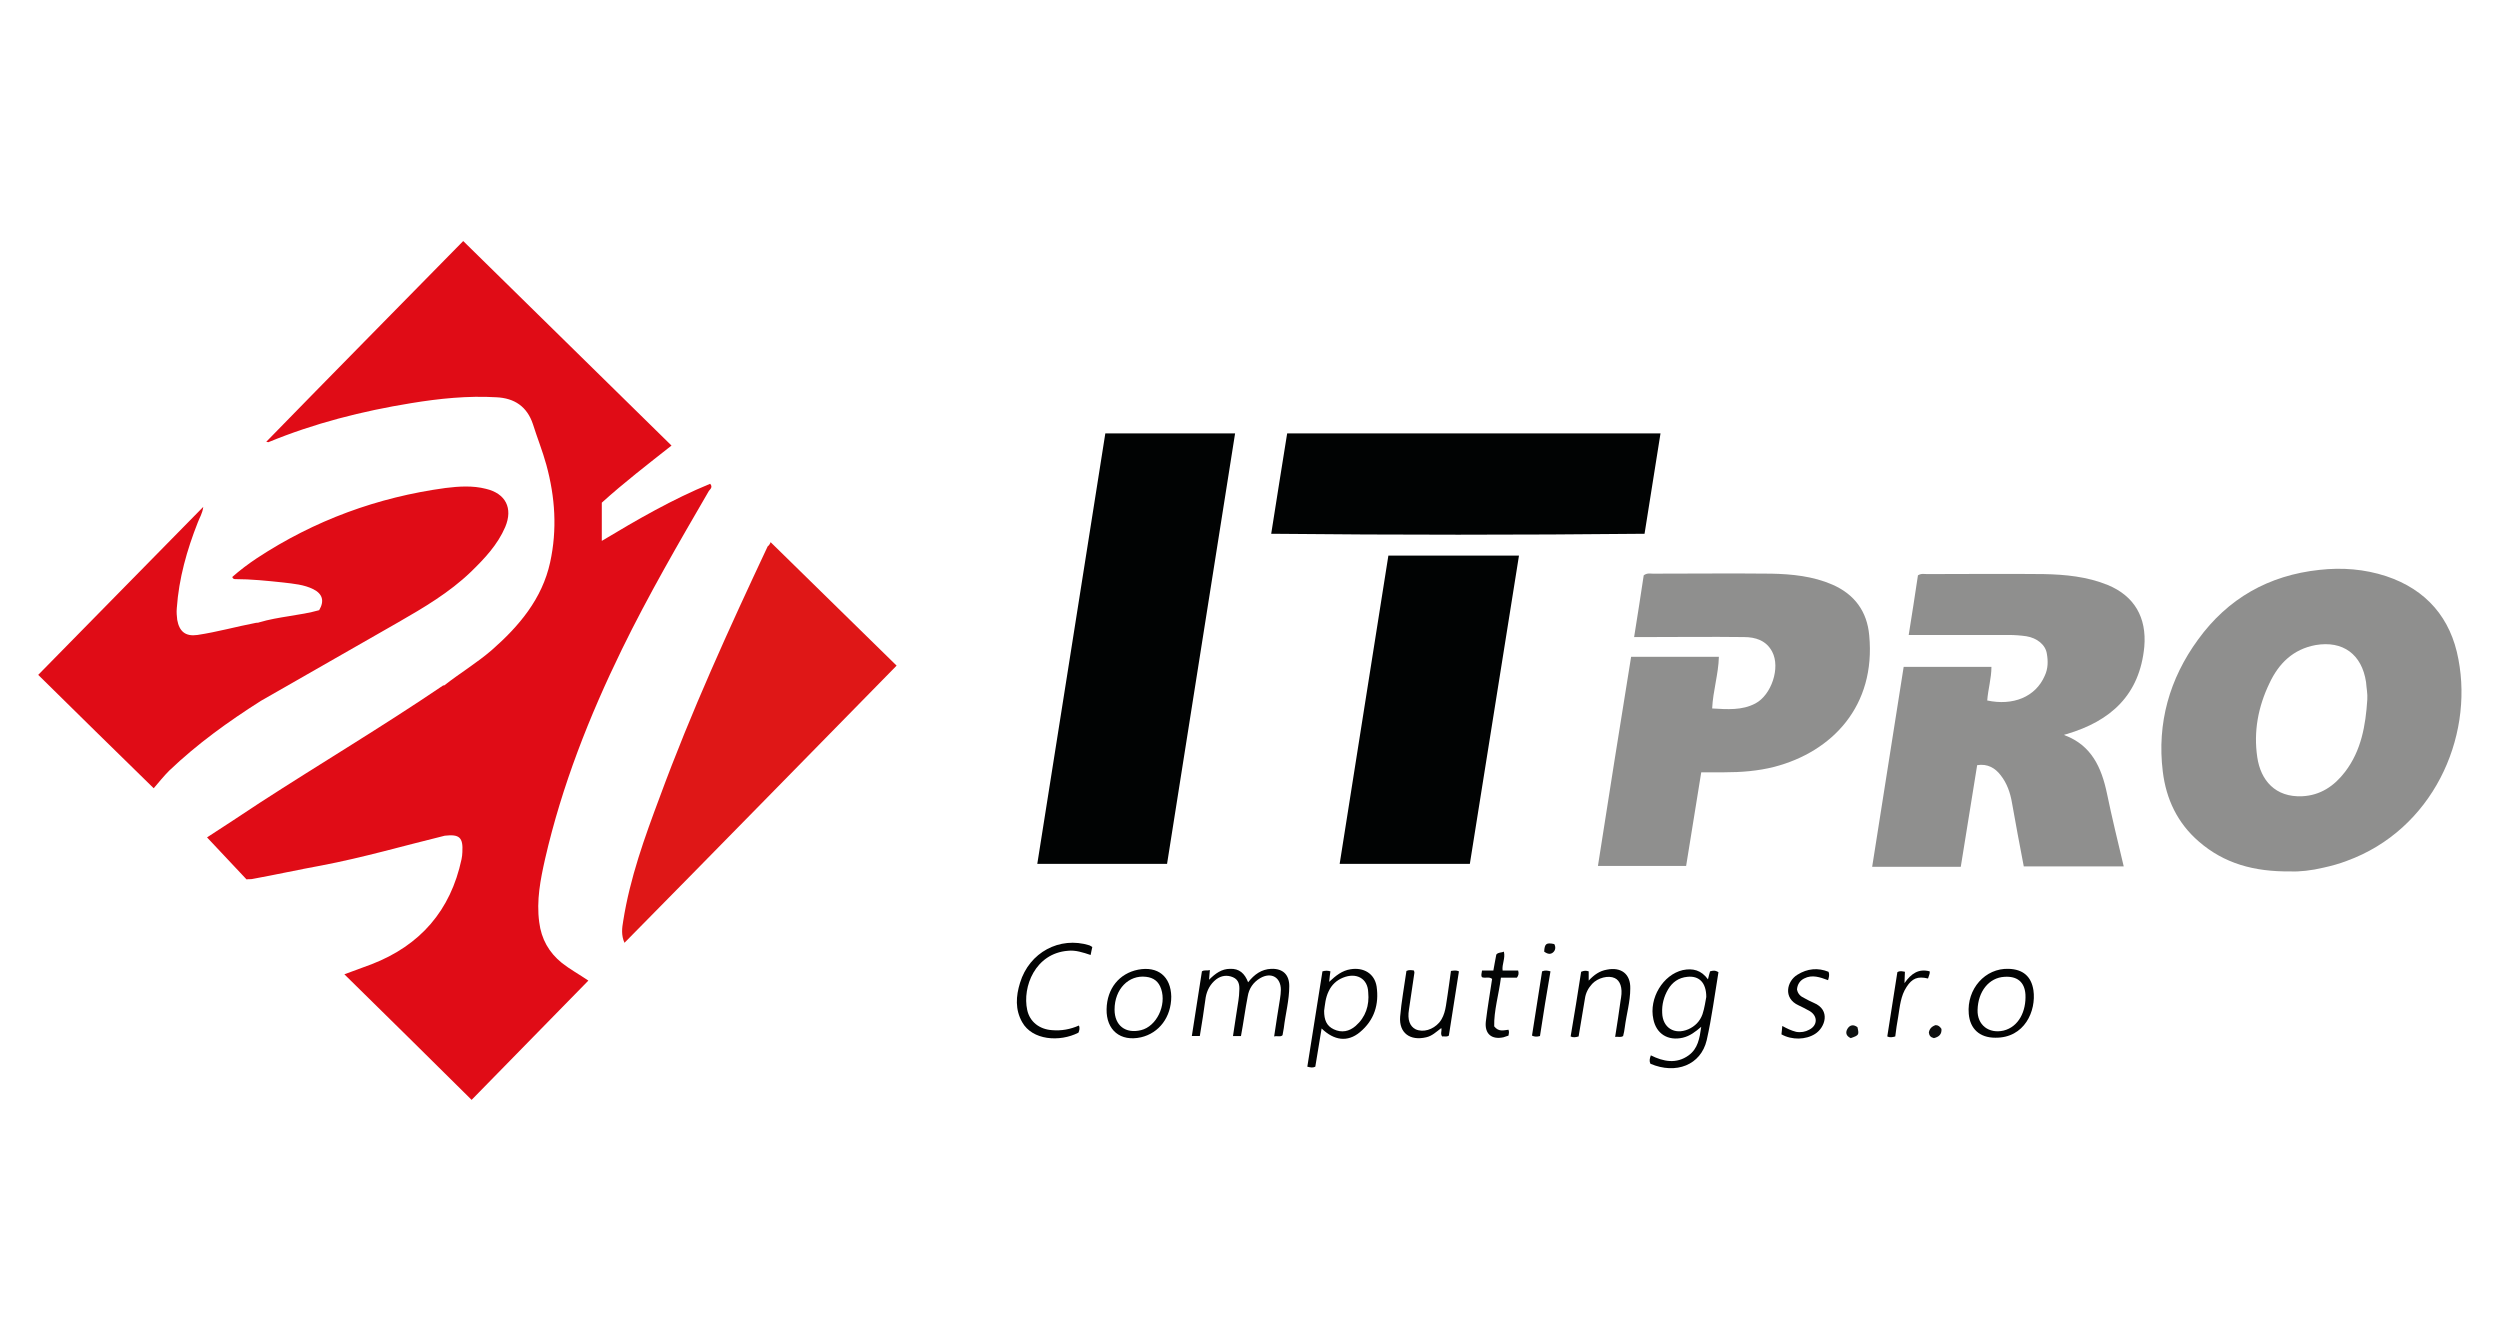
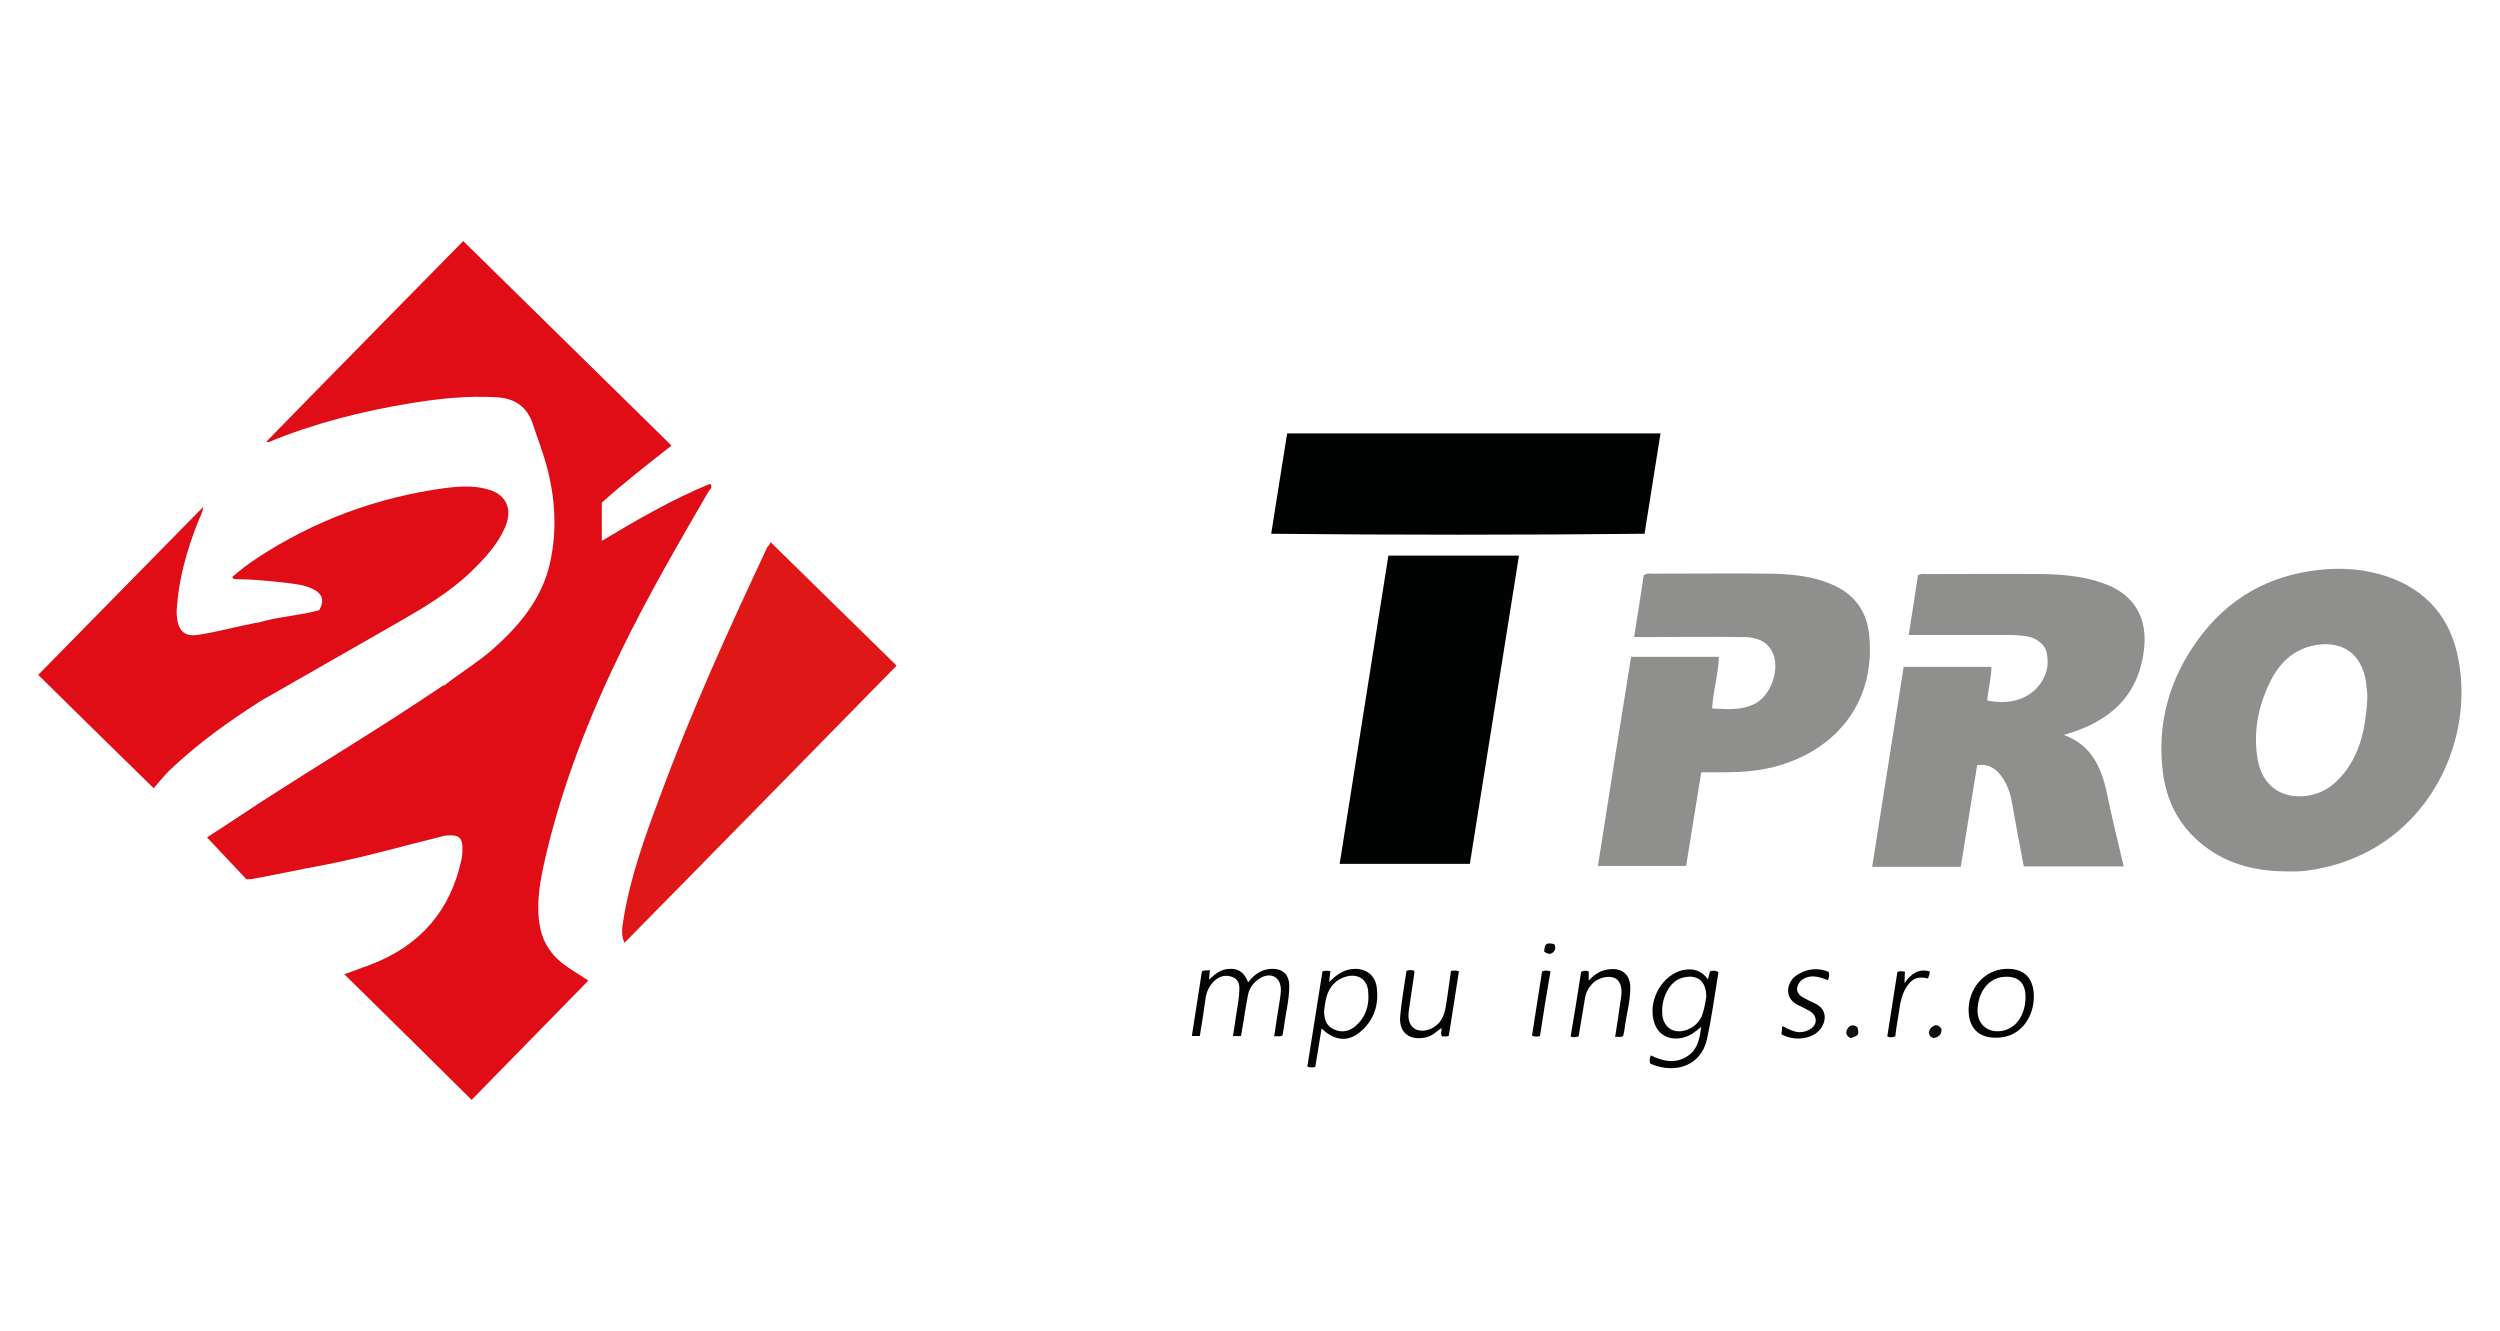
<svg xmlns="http://www.w3.org/2000/svg" version="1.1" id="Vrstva_1" x="0px" y="0px" viewBox="0 0 595.3 317" style="enable-background:new 0 0 595.3 317;" xml:space="preserve">
  <style type="text/css">
	.st0{fill:#010303;}
	.st1{fill:#8F8F8E;}
	.st2{fill:#DF1717;}
	.st3{fill:#E00C16;}
	.st4{fill:#020303;}
	.st5{fill:#030505;}
	.st6{fill:#0E1111;}
	.st7{fill:#0D0E0E;}
	.st8{fill:#070808;}
</style>
-   <path class="st0" d="M277.9,205.7H247c2.7-17.1,5.4-34.2,8.1-51.2c2.7-17.1,5.4-34.2,8.1-51.3h30.9  C288.7,137.4,283.3,171.5,277.9,205.7" />
  <path class="st1" d="M491.6,174.9c0,0.1,0,0.2,0.1,0.2c6.3,2.4,8.7,7.6,10,13.8c1.2,5.8,2.6,11.5,4,17.4h-23.8  c-1-5.1-1.9-10.1-2.8-15.1c-0.4-2.4-1.2-4.7-2.7-6.6c-1.3-1.7-3.1-2.8-5.6-2.4c-1.3,8-2.6,16.1-3.9,24.2h-21.1  c2.5-15.9,5-31.7,7.5-47.6h20.9c0,2.7-0.8,5.3-1,8c6.1,1.3,11.5-0.8,13.7-5.9c0.8-1.7,0.8-3.5,0.5-5.2c-0.3-2.2-2.4-3.8-4.9-4.2  c-1.4-0.2-2.8-0.3-4.2-0.3c-7.1,0-14.2,0-21.4,0h-2.4c0.8-4.9,1.5-9.6,2.2-14.2c0.8-0.5,1.5-0.3,2.2-0.3c9.2,0,18.4-0.1,27.7,0  c5.2,0.1,10.4,0.6,15.3,2.6c6.3,2.6,9.3,7.7,8.7,14.7c-1.1,11.5-8,17.7-18.5,20.8c-0.1,0-0.2,0.1-0.4,0.1  C491.6,174.8,491.6,174.9,491.6,174.9" />
  <path class="st1" d="M389.1,151.8c0.8-5.1,1.6-10,2.3-14.8c0.8-0.6,1.5-0.4,2.2-0.4c9.4,0,18.8-0.1,28.2,0c4.9,0.1,9.9,0.6,14.5,2.6  c5.3,2.3,8.3,6.4,8.8,12.1c1.6,16.8-8.8,27.7-22.6,31.3c-3.9,1-7.9,1.3-11.9,1.3c-1.8,0-3.5,0-5.5,0c-1.2,7.5-2.4,14.8-3.6,22.3h-21  c2.6-16.6,5.2-33.2,7.9-49.8h20.9c-0.1,4.1-1.4,8.1-1.6,12.3c3.6,0.2,7.1,0.5,10.3-1.2c3.8-2,6-8.5,4-12.3c-1.4-2.7-4-3.5-6.7-3.5  c-7.9-0.1-15.9,0-23.8,0H389.1z" />
  <path class="st0" d="M350,205.7H319c3.9-24.5,7.7-48.9,11.6-73.4h31.1C357.8,156.9,353.9,181.3,350,205.7" />
-   <path class="st2" d="M183.5,129.1c10,9.8,19.9,19.5,30,29.4c-21.6,22-43.1,44-64.8,66c-0.8-1.8-0.6-3.5-0.3-5.2  c1.6-10.2,5.1-19.9,8.7-29.5c7.5-20.4,16.5-40.1,25.7-59.7C183.1,129.9,183.3,129.6,183.5,129.1L183.5,129.1z" />
+   <path class="st2" d="M183.5,129.1c10,9.8,19.9,19.5,30,29.4c-21.6,22-43.1,44-64.8,66c-0.8-1.8-0.6-3.5-0.3-5.2  c1.6-10.2,5.1-19.9,8.7-29.5c7.5-20.4,16.5-40.1,25.7-59.7C183.1,129.9,183.3,129.6,183.5,129.1L183.5,129.1" />
  <path class="st0" d="M302.7,127.1c1.3-8.1,2.5-16,3.8-23.9h88.9c-1.3,8-2.5,15.9-3.8,23.9C362,127.4,332.5,127.4,302.7,127.1" />
  <path class="st3" d="M120.3,125.5c-1.8,4.2-4.9,7.5-8.2,10.7c-5.1,4.9-11.2,8.5-17.3,12c-10.9,6.2-21.8,12.5-32.7,18.7  c-7.7,4.9-15.1,10.2-21.8,16.6c-1.3,1.3-2.5,2.8-3.7,4.2c-9.4-9.2-18.4-18-27.5-27c13.1-13.3,26-26.5,39.3-40  c-0.2,1.6-0.9,2.6-1.3,3.7c-2.6,6.6-4.5,13.3-5,20.4c-0.1,1,0,1.9,0.1,2.8c0.5,2.8,2,4,4.8,3.6c4.7-0.7,9.3-2,14-2.9  c0.2,0,0.5,0,0.7-0.1c4.7-1.4,9.7-1.6,14.3-2.9c1.3-2.2,0.8-3.9-1.4-5c-2.2-1.1-4.7-1.3-7.2-1.6c-3.8-0.4-7.6-0.8-11.4-0.8  c-0.2,0-0.5,0-0.7-0.5c1.8-1.6,3.8-3.1,5.9-4.5c13.7-9,28.7-14.5,44.9-16.7c3.2-0.4,6.5-0.6,9.6,0.2  C120.4,117.5,122.2,121,120.3,125.5z" />
  <path class="st3" d="M168.8,116.9c-7.2,12.4-14.4,24.8-20.7,37.7c-7.8,16-14.3,32.5-18.3,49.9c-1.1,4.9-2.1,9.9-1.4,15.1  c0.5,4,2.3,7.2,5.4,9.7c1.9,1.5,4.1,2.7,6.3,4.2c-9.3,9.5-18.5,18.9-27.8,28.4C102.2,251.9,92.2,242,82,232c2.2-0.8,4.4-1.6,6.5-2.4  c11.6-4.5,18.8-12.8,21.4-25c0.1-0.6,0.2-1.1,0.2-1.7c0.2-3.5-0.7-4.3-4.2-3.9c-9.8,2.4-19.4,5.2-29.4,7.1c-5.5,1-10.9,2.2-16.4,3.2  c-0.4,0.1-0.8,0-1.4,0.1c-3-3.2-6.2-6.6-9.4-10c4-2.6,8.3-5.4,12.5-8.2c14.5-9.4,29.3-18.2,43.6-27.9c0.1-0.1,0.2-0.1,0.4-0.1  c3.7-2.9,7.7-5.3,11.3-8.4c6.5-5.7,12-12.2,13.9-20.9c1.7-7.8,1.2-15.5-0.9-23.2c-0.9-3.3-2.2-6.5-3.2-9.7c-1.4-4.2-4.4-6.2-8.7-6.4  c-6.8-0.4-13.6,0.3-20.3,1.4c-11.7,1.9-23.1,4.8-34,9.3c-0.1,0-0.1,0-0.5-0.1c15.6-16,31.2-31.8,46.9-47.8  c16.6,16.3,33,32.4,49.6,48.7c-5.7,4.5-11.3,8.8-16.6,13.6v9.1c8.5-5.1,16.8-9.9,25.8-13.6C169.8,116,169.1,116.5,168.8,116.9z" />
  <path class="st4" d="M285.7,246.7h-1.9c0.8-5.2,1.6-10.3,2.4-15.4c0.6-0.4,1.2-0.1,1.9-0.3c-0.1,0.7-0.1,1.3-0.2,2.3  c1.5-1.5,3-2.6,5-2.6c2.2-0.1,3.5,1.1,4.3,3.2c1.5-1.9,3.2-3.1,5.5-3.2c2.8-0.1,4.3,1.4,4.3,4.1c0,3.4-0.9,6.6-1.3,10  c-0.1,0.6-0.2,1.1-0.3,1.7c-0.5,0.5-1.2,0.1-2,0.3c0.5-3.2,0.9-6.1,1.4-9c0.1-0.7,0.2-1.4,0.2-2.1c0-3-2.3-4.3-4.9-2.8  c-1.7,1-2.7,2.5-3,4.4c-0.6,3.1-1,6.2-1.6,9.4h-1.9c0.4-2.9,0.9-5.7,1.3-8.5c0.1-0.8,0.2-1.5,0.2-2.3c0.1-1.3-0.1-2.6-1.5-3.2  c-1.4-0.6-2.8-0.4-4,0.5c-1.4,1.1-2.2,2.6-2.5,4.3C286.7,240.6,286.2,243.6,285.7,246.7" />
-   <path class="st4" d="M260.1,225.5c-0.1,0.6-0.3,1.2-0.4,1.9c-1.8-0.6-3.6-1.2-5.4-1c-7.8,0.6-10.9,8.6-9.7,14.1  c0.6,2.8,2.9,4.6,5.9,4.8c2.2,0.2,4.4-0.2,6.4-1.1c0.3,0.6,0.1,1.2-0.1,1.7c-4.5,2.3-11,1.8-13.4-2.5c-1.7-3-1.5-6.2-0.5-9.4  c2.2-7.2,9.4-11.1,16.5-8.9C259.6,225.2,259.8,225.3,260.1,225.5" />
  <path class="st4" d="M345.5,231.2c0.7-0.1,1.3-0.2,1.9,0.1c-0.8,5.1-1.6,10.2-2.4,15.3c-0.6,0.4-1.1,0.1-1.6,0.2  c-0.5-0.7,0-1.3-0.2-2c-1.2,0.9-2.2,1.9-3.6,2.2c-3.8,0.9-6.5-1-6.2-4.9c0.3-3.6,1-7.3,1.5-10.9c0.6-0.3,1.2-0.2,1.8-0.1  c0,0.2,0.1,0.3,0.1,0.5c-0.4,2.9-0.9,5.9-1.3,8.8c-0.4,2.4,0.2,4,1.6,4.7c1.8,0.8,4.1,0.1,5.6-1.6c1.6-1.9,1.6-4.4,2-6.6  C345,235.1,345.2,233.2,345.5,231.2" />
  <path class="st4" d="M376.5,231.4c0.7-0.3,1.2-0.3,1.8-0.1v2.2c1.3-1.4,2.6-2.3,4.3-2.6c3.4-0.7,5.7,1,5.6,4.5  c0,3.1-0.9,6.1-1.3,9.2c-0.1,0.7-0.2,1.4-0.4,2.1c-0.6,0.4-1.2,0.1-1.9,0.2c0.5-3,0.9-5.9,1.3-8.7c0-0.2,0.1-0.4,0.1-0.6  c0.4-2.4-0.2-4.1-1.5-4.7c-1.5-0.7-4-0.1-5.4,1.4c-0.9,1-1.5,2.1-1.7,3.5c-0.5,3-1,6-1.5,9c-0.7,0.2-1.3,0.3-1.9,0  C374.9,241.6,375.7,236.5,376.5,231.4" />
  <path class="st4" d="M435.4,231.4c0.3,0.7,0.1,1.3-0.1,2c-1.9-0.7-3.8-1.4-5.7-0.4c-1,0.5-1.6,1.4-1.7,2.6c0.2,1.1,0.9,1.7,1.8,2.1  c0.7,0.4,1.5,0.8,2.2,1.1c4.1,1.7,2.7,5.9,0.3,7.4c-2.2,1.4-5.5,1.5-8,0.1c0.1-0.6,0.1-1.2,0.2-2c1.1,0.6,2.1,1.1,3.3,1.4  c1.1,0.2,2.2,0,3.1-0.5c2-1,2.1-3.2,0.2-4.4c-0.9-0.5-1.8-1-2.7-1.4c-3.8-1.7-2.8-5.8-0.3-7.3C430.4,230.6,432.9,230.4,435.4,231.4" />
-   <path class="st5" d="M352.9,231.1h2.7c0.2-1.3,0.5-2.6,0.7-3.8c0.5-0.6,1.2-0.4,1.8-0.7c0.4,1.6-0.5,3-0.3,4.5h3.7  c0.2,0.7,0.1,1.2-0.3,1.7h-3.8c-0.5,4-1.7,7.9-1.6,11.6c1.1,1.4,2.3,0.9,3.4,0.8c0.2,0.5,0.1,0.9,0,1.4c-0.4,0.1-0.8,0.3-1.2,0.4  c-2.8,0.6-4.5-0.8-4.2-3.7c0.4-3.4,1-6.8,1.5-10.2c-0.7-0.6-1.6-0.1-2.4-0.4C352.6,232.3,352.8,231.8,352.9,231.1" />
  <path class="st4" d="M459.1,233c-2.5-0.6-3.8,0-5.1,2c-1.4,2.1-1.6,4.6-2,7.1c-0.3,1.6-0.5,3.1-0.7,4.7c-0.7,0.2-1.3,0.3-1.9,0  c0.8-5.1,1.6-10.2,2.4-15.3c0.6-0.4,1.2-0.2,1.8-0.1c0,0.8-0.1,1.6-0.1,2.7c1.6-2.3,3.4-3.5,6-2.8  C459.6,231.8,459.3,232.3,459.1,233" />
  <path class="st4" d="M366.7,246.7c-0.7,0.2-1.3,0.2-1.9-0.1c0.8-5.1,1.6-10.2,2.4-15.3c0.7-0.3,1.3-0.2,2,0  C368.3,236.4,367.5,241.5,366.7,246.7" />
  <path class="st6" d="M440.7,247.2c-1.1-0.5-1.3-1.3-0.8-2.2c0.6-1,1.5-1.1,2.4-0.4C442.7,246.4,442.7,246.5,440.7,247.2" />
  <path class="st7" d="M460.5,247.2c-0.8-0.2-1.1-0.6-1.2-1.3c0.1-0.9,0.7-1.5,1.6-1.8c0.6,0,1,0.3,1.4,0.9  C462.4,246.3,461.7,246.9,460.5,247.2" />
  <path class="st8" d="M367.7,226.6c0.1-1.9,0.5-2.2,2.4-1.8c0.4,0.7,0.3,1.5-0.3,2C369.2,227.3,368.5,227.2,367.7,226.6" />
  <path class="st1" d="M563.7,166.6c-0.4,6.1-1.4,12.1-5.3,17.2c-2.6,3.4-5.9,5.6-10.2,5.8c-6.4,0.3-9.9-3.8-10.7-9.3  c-0.9-6.1,0.2-12,2.9-17.6c2.2-4.7,5.6-8.1,11-9.1c6.5-1.1,11,2.2,12,8.8C563.5,163.8,563.8,165.2,563.7,166.6 M585.4,157  c-1.8-9.8-7.6-16.6-17.2-19.8c-5.2-1.7-10.5-2.1-15.9-1.5c-12.1,1.3-21.8,6.8-28.9,16.6c-6.8,9.3-9.8,19.9-8.4,31.4  c0.8,6.6,3.5,12.3,8.6,16.7c6,5.2,13.1,7.2,21.8,7.1c2.1,0.1,5-0.2,7.9-0.9c1.8-0.4,3.7-0.9,5.5-1.6  C579.2,197.6,589,175.8,585.4,157" />
  <path class="st4" d="M405.4,241.5c-0.6,1.7-1.8,2.9-3.4,3.6c-3.3,1.4-6.1-0.4-6.2-3.9c-0.1-2,0.4-3.9,1.4-5.6s2.5-2.8,4.6-3  c2.8-0.3,4.5,1.4,4.5,4.8C406.1,238.4,405.9,240,405.4,241.5 M407.2,231.3c-0.2,0.6-0.3,1.1-0.5,1.9c-1.6-2.2-3.6-2.7-6-2.2  c-4.7,1.1-8.1,6.7-7,11.7c0.7,3.5,3.5,5.2,7,4.4c1.7-0.4,3-1.4,4.4-2.6c-0.4,2.8-0.8,5.2-3,6.8c-2.9,2.1-6,1.5-9,0  c-0.3,0.8-0.4,1.4-0.1,2c6.1,2.6,12,0.3,13.4-5.6c1.2-5.3,1.9-10.8,2.8-16.2C408.4,231,407.9,231.1,407.2,231.3" />
  <path class="st4" d="M322.8,244.3c-1.5,1.3-3.3,1.7-5.2,0.8c-1.7-0.8-2.3-2.2-2.3-4.4c0.2-1.4,0.3-3.1,1.1-4.7  c0.7-1.5,1.9-2.6,3.4-3.2c3.2-1.3,5.9,0.2,6,3.5C326.1,239.4,325.2,242.2,322.8,244.3 M327.8,234.9c-0.5-3.1-3.1-4.6-6.2-4.1  c-2,0.3-3.5,1.5-5.1,3c0.1-1.1,0.2-1.8,0.3-2.5c-0.6-0.2-1.2-0.2-1.9,0c-1.2,7.5-2.4,15.1-3.6,22.7c0.8,0.2,1.3,0.3,1.9,0  c0.5-3,1-6,1.5-9.1c3,2.9,6.2,3.3,9.1,0.9C327.3,242.9,328.4,239.1,327.8,234.9" />
  <path class="st4" d="M477.1,245.4c-3.5,0.8-6.3-1.3-6.2-4.9c0.1-4.4,2.7-7.7,6.4-7.9c3-0.2,4.8,1.2,5,4.2  C482.5,240.8,480.7,244.5,477.1,245.4 M484.2,235.8c-0.5-3.3-2.5-5-5.9-5.1c-5.6-0.2-10,4.8-9.5,10.7c0.3,3.6,2.6,5.7,6.3,5.7  C482.1,247.2,484.9,240.7,484.2,235.8" />
-   <path class="st4" d="M271.7,245.3c-3.7,0.9-6.3-1.1-6.3-4.9c0-4.9,3.4-8.3,7.5-7.8c1.8,0.2,3,1.1,3.6,2.9  C277.8,239.4,275.4,244.4,271.7,245.3 M271,230.9c-4.5,0.9-7.4,4.5-7.5,9.4c-0.1,5,3.3,7.8,8.2,6.7c4.3-1,7.2-4.8,7.2-9.7  C278.8,232.5,275.7,230,271,230.9" />
</svg>